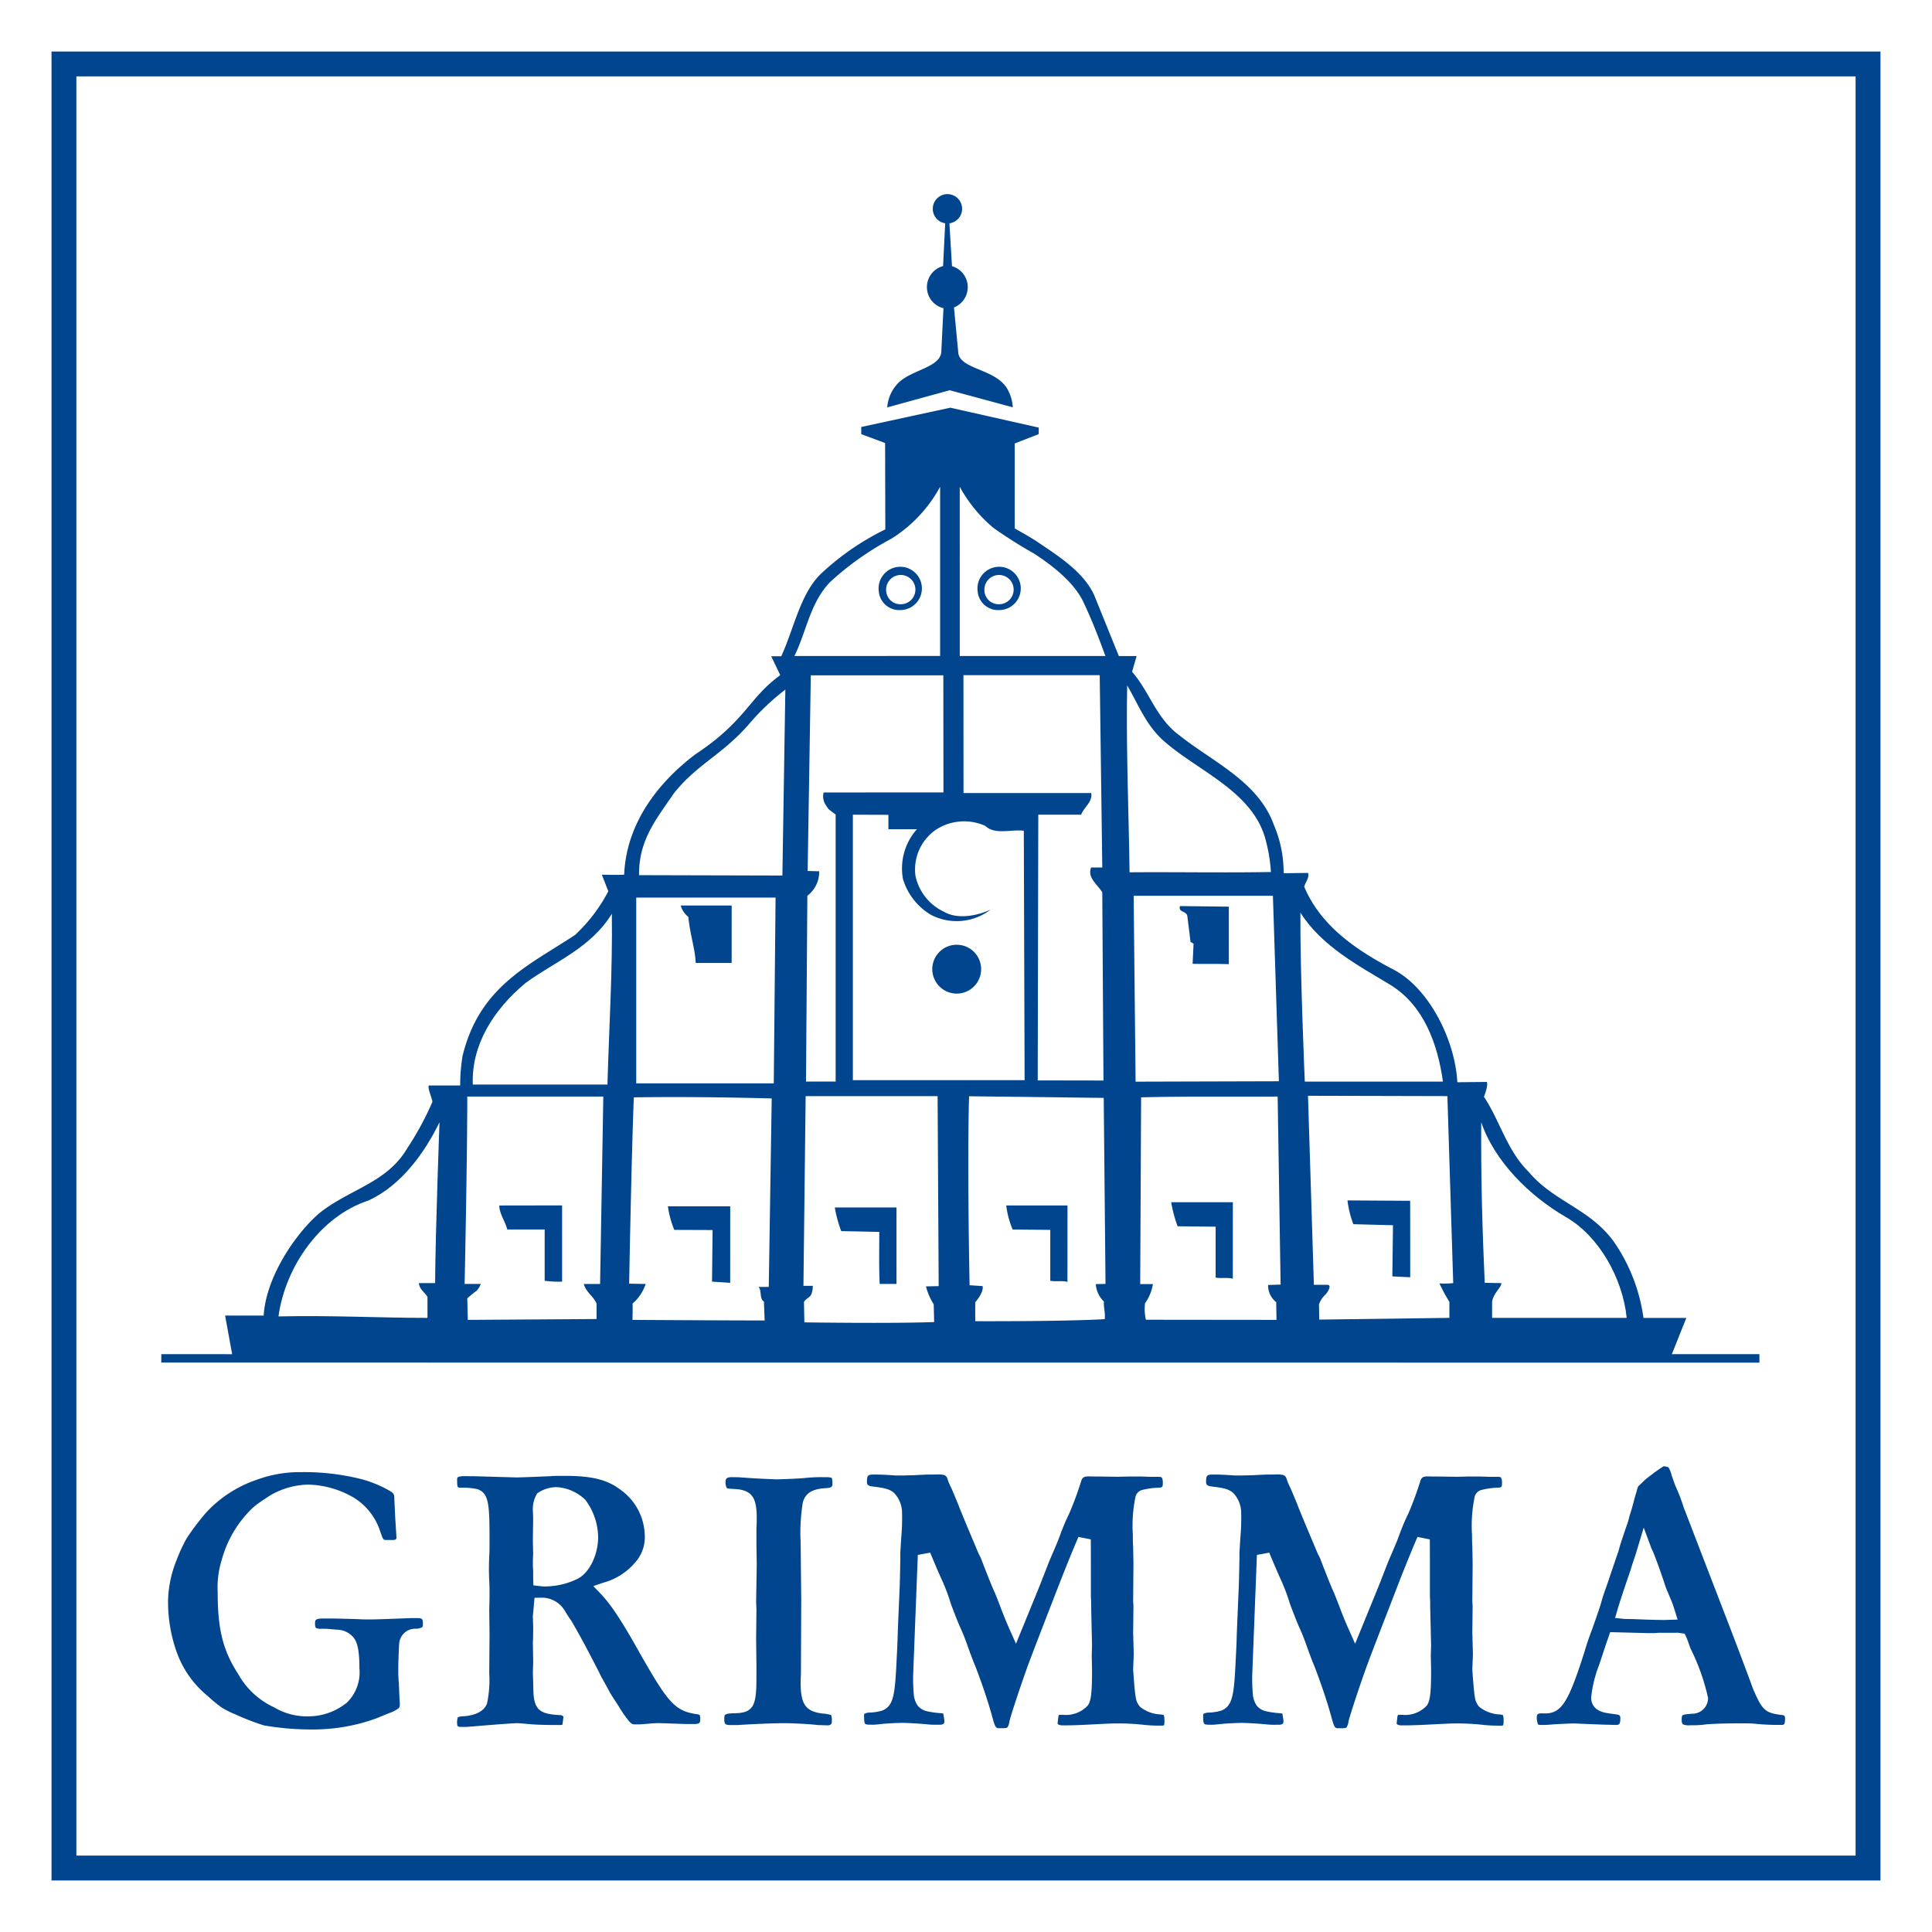
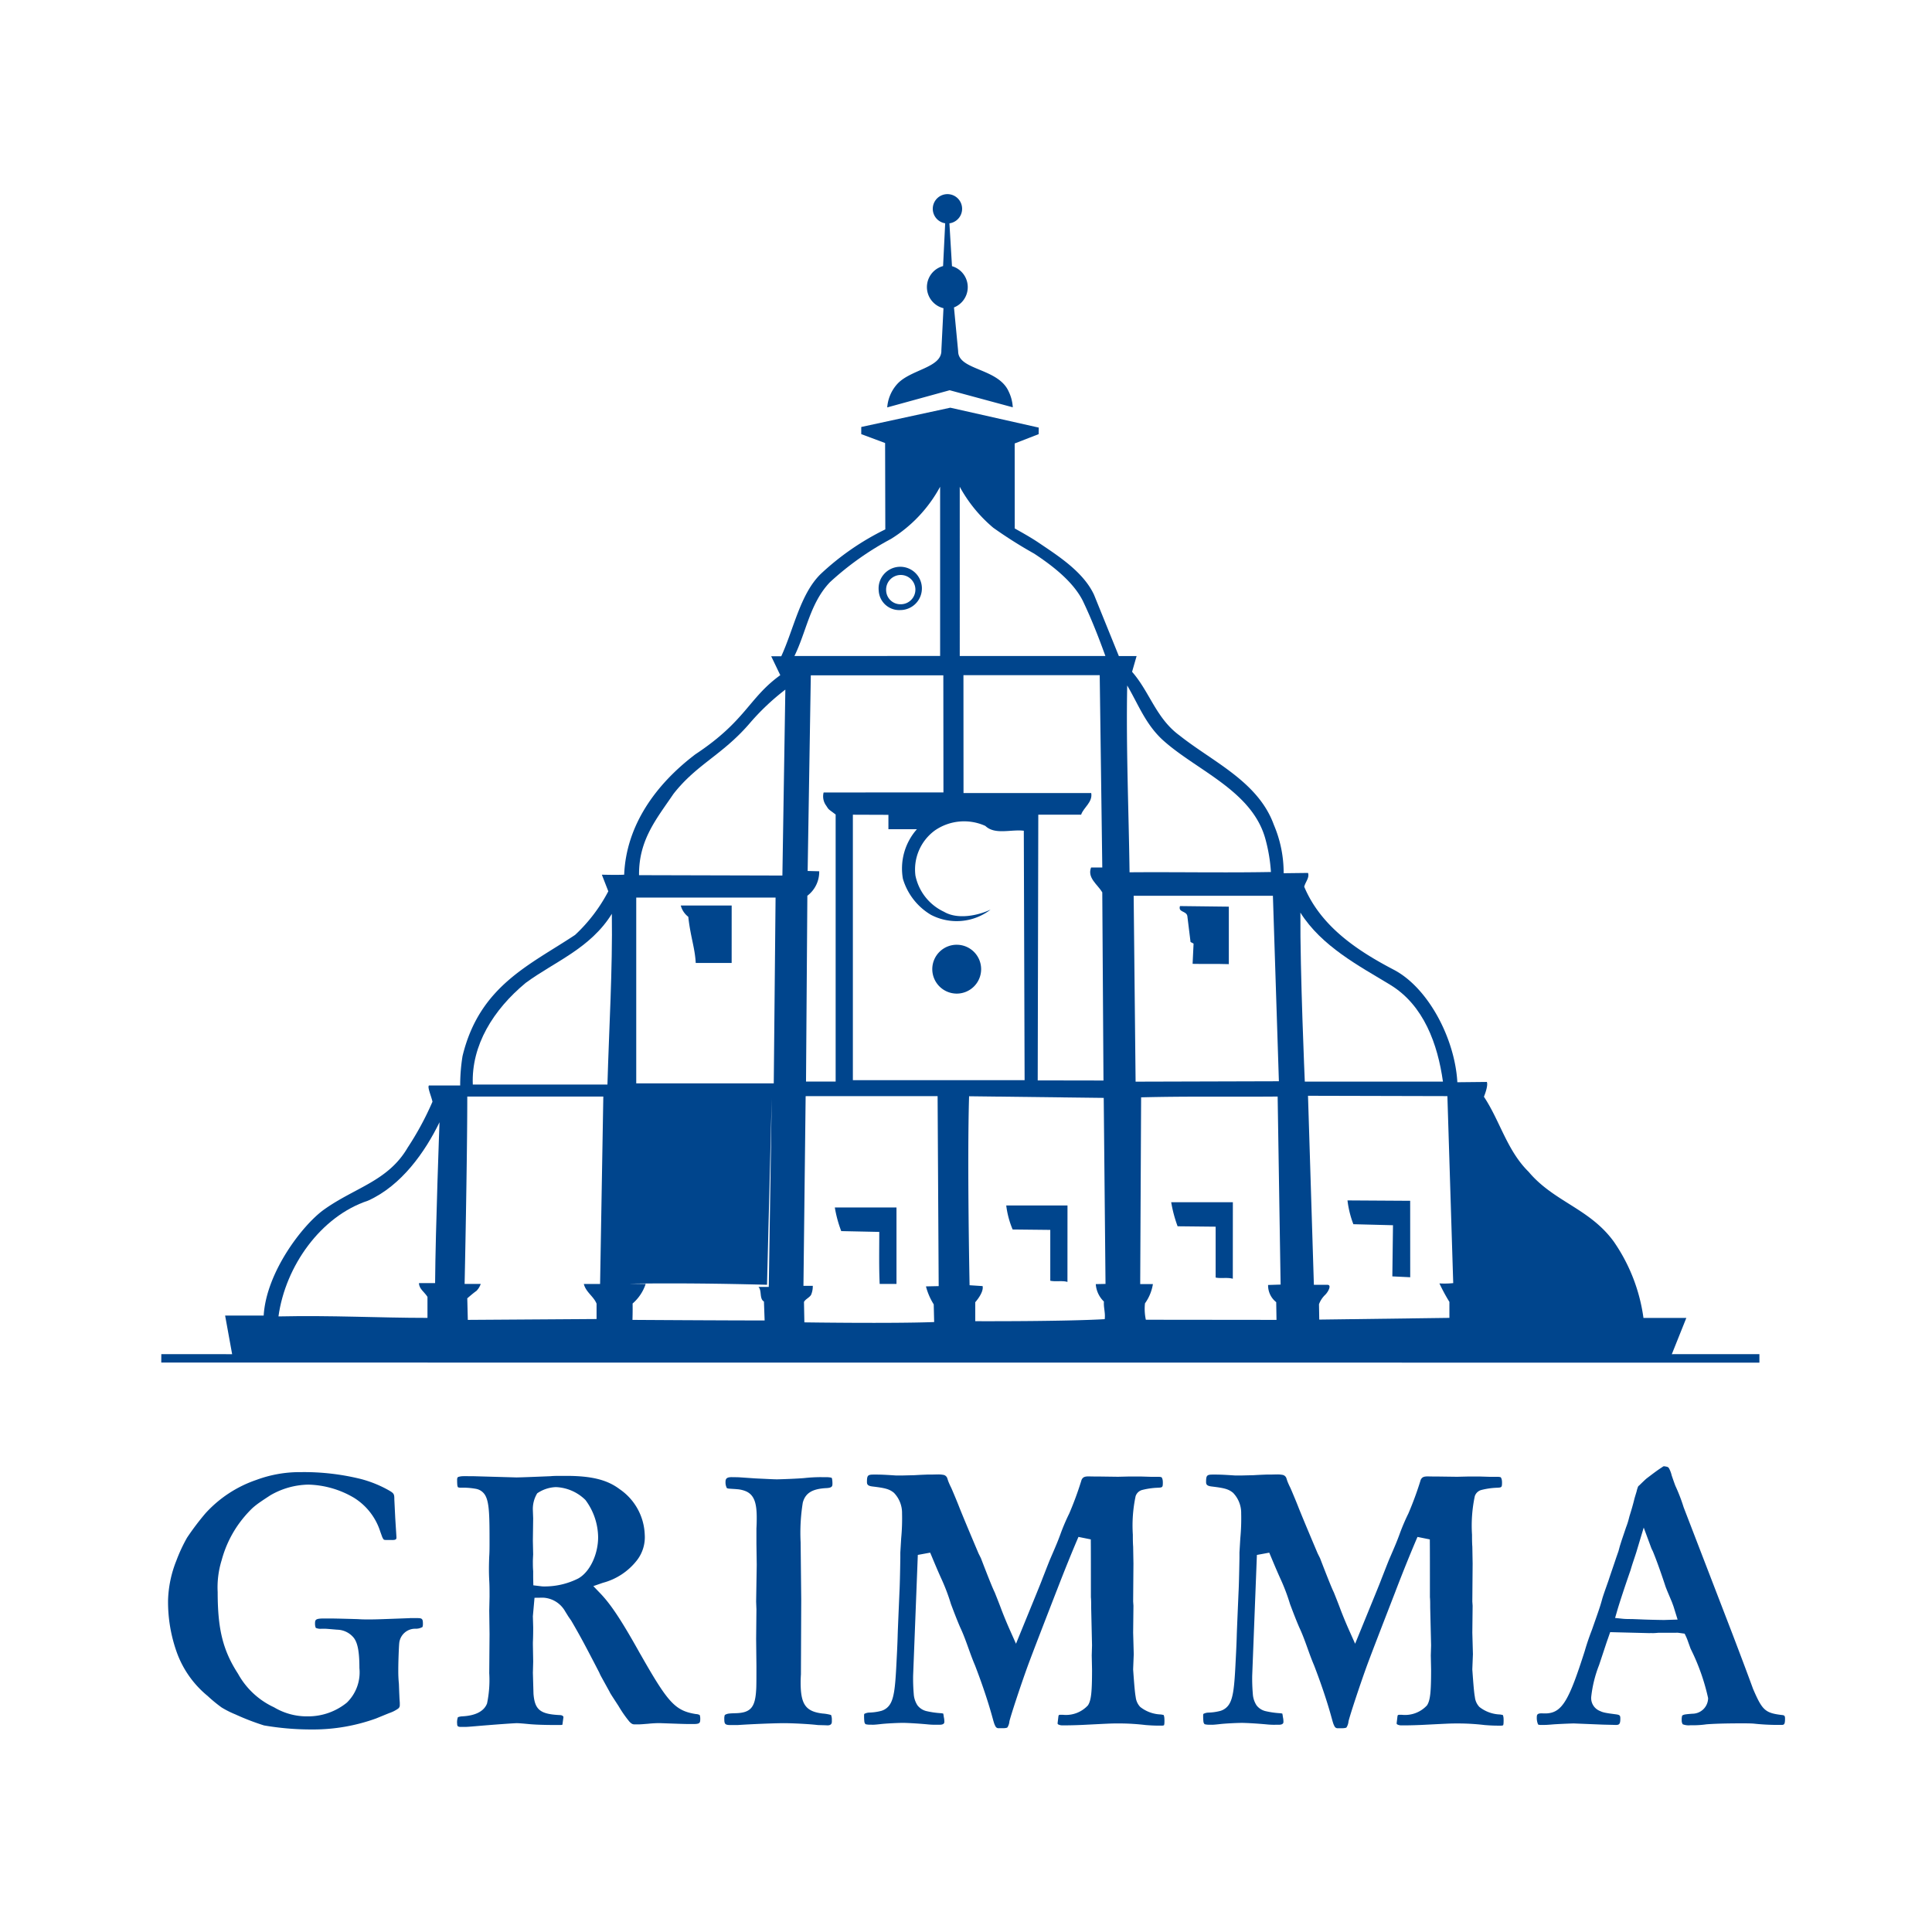
<svg xmlns="http://www.w3.org/2000/svg" width="225" height="225" viewBox="0 0 225 225">
  <defs>
    <clipPath id="clip-path">
      <rect id="Rechteck_720" data-name="Rechteck 720" width="213" height="213" transform="translate(-0.368 -0.368)" fill="none" />
    </clipPath>
  </defs>
  <g id="Gruppe_3512" data-name="Gruppe 3512" transform="translate(-32 -9172)">
    <rect id="Rechteck_914" data-name="Rechteck 914" width="225" height="225" transform="translate(32 9172)" fill="#fff" />
    <g id="Gruppe_3504" data-name="Gruppe 3504" transform="translate(38.368 9178.368)">
-       <rect id="Rechteck_718" data-name="Rechteck 718" width="213" height="213" transform="translate(-0.368 -0.368)" fill="#00458d" />
      <rect id="Rechteck_719" data-name="Rechteck 719" width="207.206" height="207.206" transform="translate(2.528 2.528)" fill="#fff" />
      <g id="Gruppe_1653" data-name="Gruppe 1653">
        <g id="Gruppe_1652" data-name="Gruppe 1652" clip-path="url(#clip-path)">
          <path id="Pfad_597" data-name="Pfad 597" d="M197.714,297.853H195.9c-.363.037-.579.038-.612.038l-.22-.005-.218.005-4.532-.114-.277.8c-.118.31-.442,1.323-1.012,3.026a14.352,14.352,0,0,0-.918,3.713,1.617,1.617,0,0,0,.975,1.626l.228.1a2.969,2.969,0,0,0,.427.119c.132.027.295.055.468.082l.8.109c.446.063.492.143.492.507,0,.651-.146.727-.546.727l-.248-.009-1.2-.028-3.444-.14c-1.121.035-1.684.069-2.238.1-.448.036-.864.073-1.139.073h-.446a.729.729,0,0,1-.314-.049,1.9,1.9,0,0,1-.152-.863c0-.3.079-.466.706-.432h.457c1.84-.1,2.638-1.686,4.419-7.26.243-.842.522-1.655.835-2.461.806-2.3.951-2.681,1.231-3.717.207-.654.452-1.318.692-2.007.314-.959.631-1.851.91-2.7l.261-.746.163-.6.205-.65.522-1.545a8.187,8.187,0,0,0,.285-.868l.106-.409c.205-.652.419-1.366.59-2.088l.244-.811a3.439,3.439,0,0,1,.143-.484.35.35,0,0,1,.1-.156l.089-.074c.223-.219.417-.407.573-.554s.257-.232.281-.249c.571-.43,1.171-.9,1.774-1.285l.141-.1a.62.62,0,0,1,.118-.016c.384.065.448.076.554.243a3.351,3.351,0,0,1,.313.837c.141.408.283.823.424,1.195a20.171,20.171,0,0,1,.966,2.508l5.671,14.721q1.623,4.26,2.411,6.422c1.063,2.469,1.393,2.8,3.308,3.038.348.028.416.089.416.432,0,.721-.125.727-.466.727l-.375,0a26.1,26.1,0,0,1-2.754-.146c-.285-.028-.709-.035-1.273-.036h-.446c-1.7.005-2.963.044-3.835.112a10.77,10.77,0,0,1-1.449.11h-.445a1.862,1.862,0,0,1-.873-.116.852.852,0,0,1-.117-.5,1.6,1.6,0,0,1,.057-.514.845.845,0,0,1,.35-.13c.232-.037.511-.058.844-.084a1.835,1.835,0,0,0,1.824-1.818,24.7,24.7,0,0,0-2.04-5.757l-.279-.771a6.242,6.242,0,0,0-.239-.612l-.174-.365-.806-.111Zm-4.352-9.381c-.217.686-.473,1.393-.67,2.086-.665,1.9-1.305,3.855-1.552,4.707l-.249.86.89.093c.266.028.6.034,1.081.034l.965.037c.6.033,2.1.066,2.752.073l1.592-.049-.383-1.232-.093-.3-.18-.493-.563-1.338-.168-.428c-.7-2.135-1.222-3.506-1.5-4.17l-.044-.089a2.375,2.375,0,0,1-.152-.333l-.863-2.332ZM77.388,300.358c3.2,5.626,4.018,6.575,6.467,6.961a.941.941,0,0,1,.435.116,1.414,1.414,0,0,1,.06.391c0,.543-.032.653-.854.653l-.249,0c-.192,0-.646,0-1.548-.034l-2.109-.074a13.22,13.22,0,0,0-1.324.076c-.473.036-.852.072-1.124.072H76.7c-.194,0-.345-.045-.608-.326a13.951,13.951,0,0,1-1.252-1.8l-.725-1.116c-.081-.127-.156-.244-.22-.353a1.755,1.755,0,0,1-.114-.217l-.958-1.736a4.857,4.857,0,0,1-.241-.5c-.175-.332-.877-1.706-1.821-3.477-.6-1.11-1.089-1.965-1.439-2.557L69,295.974l-.38-.612a3.127,3.127,0,0,0-2.582-1.6l-.991.013-.192,2.157.038,1.286c0,.337,0,1-.035,1.753v.264l.035,1.969-.035,1.313.07,2.445c.149,1.855.782,2.358,3.022,2.472.351,0,.45.141.468.231l-.1.733a.572.572,0,0,1-.04.178c-.182.016-.286.016-.392.016h-.32c-1.236,0-2.452-.035-3.181-.109-.648-.06-1.033-.095-1.392-.107-.588.023-2.248.136-4.941.365-.448.036-.826.073-1.136.073h-.446c-.362,0-.432-.106-.432-.358a1.675,1.675,0,0,1,.09-.773,1.648,1.648,0,0,1,.491-.1c1.523-.075,2.543-.571,2.9-1.5a13.259,13.259,0,0,0,.256-3.531l.035-4.541-.035-2.741.035-1.61c0-.631,0-1.3-.035-1.894-.035-.659-.035-1.134-.035-1.317,0-.11,0-.705.035-1.513.034-.479.034-1.036.034-1.624,0-2.911-.018-4.516-.449-5.368a1.561,1.561,0,0,0-1.087-.848,8.251,8.251,0,0,0-1.769-.141.95.95,0,0,1-.372-.051.7.7,0,0,1-.076-.268,5.637,5.637,0,0,1-.02-.593.478.478,0,0,1,.054-.28.273.273,0,0,1,.145-.08,1.912,1.912,0,0,1,.488-.069c.231-.01.468,0,.687,0h.453l5.084.145c.884-.015,2.383-.08,3.979-.145.344-.036.832-.037,1.348-.037h.445c3.02,0,4.82.476,6.238,1.546a6.7,6.7,0,0,1,2.927,5.306,4.384,4.384,0,0,1-.931,3.01,7.445,7.445,0,0,1-3.95,2.594l-1.106.383.811.844c1.262,1.314,2.512,3.215,4.677,7.1M64.857,289.673c0,.256,0,.606.034,1v.739l.019.912,1.041.126a8.7,8.7,0,0,0,4.174-.916c1.372-.751,2.331-2.823,2.331-4.817a7.392,7.392,0,0,0-1.476-4.329,5.182,5.182,0,0,0-3.4-1.5h-.1a4.109,4.109,0,0,0-2.118.72,3.509,3.509,0,0,0-.507,1.981l.035.94-.035,2.6.034,1.583c-.034.681-.034.7-.034.962m-14.329,6.468h.883c.548,0,.641.09.641.653a1.087,1.087,0,0,1-.05.384,1.551,1.551,0,0,1-.811.2,1.864,1.864,0,0,0-1.9,1.721c-.035.334-.106,2.046-.106,3.049a14.954,14.954,0,0,0,.071,1.654l.034.937.035.778.034.476v.288a.475.475,0,0,1-.214.415,4.021,4.021,0,0,1-1.024.51l-.456.185-1.085.444a21.619,21.619,0,0,1-7.293,1.276l-.226,0a32.611,32.611,0,0,1-5.515-.472,28.265,28.265,0,0,1-3.329-1.283,11.109,11.109,0,0,1-1.606-.807,16.888,16.888,0,0,1-1.622-1.335,11.688,11.688,0,0,1-3.618-5.135,17.485,17.485,0,0,1-1-6.009,13.39,13.39,0,0,1,.964-4.611,18.581,18.581,0,0,1,1.252-2.689,31.031,31.031,0,0,1,2.143-2.835,14.188,14.188,0,0,1,5.929-3.889,14.5,14.5,0,0,1,5.025-.907h.267a27.546,27.546,0,0,1,6.869.8,13.677,13.677,0,0,1,3.3,1.343c.567.333.605.422.605,1.056l.105,2.147c.1,1.615.139,2.13.139,2.277s-.021.284-.465.284l-.8-.006a.393.393,0,0,1-.223-.055,1.345,1.345,0,0,1-.171-.3l-.225-.619a7.189,7.189,0,0,0-3.052-3.933,10.946,10.946,0,0,0-5.314-1.538,9.087,9.087,0,0,0-4.441,1.248c-.494.323-.881.576-1.2.8a8.8,8.8,0,0,0-.894.7,13.72,13.72,0,0,0-1.759,2.088,13.15,13.15,0,0,0-1.81,3.964,10.654,10.654,0,0,0-.465,3.716c0,4.3.6,6.779,2.372,9.513a9.2,9.2,0,0,0,4.2,3.908,7.421,7.421,0,0,0,3.943,1.051,7.131,7.131,0,0,0,4.531-1.6,4.917,4.917,0,0,0,1.461-4.018c0-1.945-.209-3.067-.759-3.647a2.553,2.553,0,0,0-1.828-.827c-.494-.038-1.24-.112-1.487-.112h-.315a1.366,1.366,0,0,1-.693-.1,1.247,1.247,0,0,1-.088-.442c0-.511.014-.653,1.1-.653h.445c.349,0,.817,0,3.432.075.306.023.627.034.942.036h.447c.737,0,1.269-.022,4.672-.148m47.959-16.419h.446a3.045,3.045,0,0,1,.619.045.484.484,0,0,1,.107.034.443.443,0,0,1,.043.11,2.938,2.938,0,0,1,.046.612c0,.273-.085.433-.658.469-1.642.077-2.484.545-2.794,1.693a21.9,21.9,0,0,0-.252,4.627l.07,6.684-.035,8.694c-.034.473-.034.82-.034.93,0,2.533.564,3.388,2.549,3.626a5.073,5.073,0,0,1,.992.171,1.39,1.39,0,0,1,.094.456l0,.32c0,.257-.126.429-.5.434l-.257-.013-.876-.024c-.9-.11-2.821-.22-4.069-.22-1.463.018-3.8.121-5.29.221h-.752c-.7,0-.781-.106-.781-.727a1.162,1.162,0,0,1,.061-.449,1.175,1.175,0,0,1,.432-.156c.233-.03.5-.04.816-.048,1.771-.04,2.285-.695,2.4-2.7.031-.313.033-1.266.033-2.771l-.035-3.18.035-3.427-.035-.922.07-4.278-.035-2.442v-1.8c.034-.549.034-1.04.034-1.26,0-1.746-.319-2.637-1.237-3.058a3.313,3.313,0,0,0-1.049-.249c-.306-.03-.625-.041-.867-.062a.886.886,0,0,1-.326-.068,1.442,1.442,0,0,1-.155-.733c0-.355.135-.542.717-.542l.263.006c.2,0,.313,0,.617.012l1.889.129c1.353.064,1.988.1,2.493.109.713-.013,2.38-.079,3.168-.146a17.765,17.765,0,0,1,2.045-.11m27.366,13.239c-1.5,3.875-2.621,6.755-3.32,8.637-.771,2.11-1.964,5.7-2.174,6.556a1.587,1.587,0,0,1-.238.719.519.519,0,0,1-.1.045,1.791,1.791,0,0,1-.447.041h-.445a.388.388,0,0,1-.4-.227,2.116,2.116,0,0,1-.178-.429c-.064-.2-.117-.41-.174-.607-.525-1.923-1.262-4.072-2.032-6.068-.621-1.442-1.048-2.989-1.72-4.409-.38-.877-.731-1.8-1.076-2.716a23.111,23.111,0,0,0-1.123-2.962c-.417-.917-.8-1.838-1.183-2.756l-.115-.271-1.438.264-.547,14.063a21.02,21.02,0,0,0,.071,2.112,2.746,2.746,0,0,0,.432,1.339,1.858,1.858,0,0,0,1.085.685,10.338,10.338,0,0,0,1.6.232,1.512,1.512,0,0,1,.319.048,2.572,2.572,0,0,1,.062.377,2.359,2.359,0,0,1,.067.6c0,.142-.084.321-.535.321l-.354,0a8.075,8.075,0,0,1-.981-.034c-1.056-.1-2.232-.172-2.964-.184-.873.012-2.069.08-2.614.148-.337.035-.649.071-.885.071l-.244-.006a2.06,2.06,0,0,1-.6-.058.494.494,0,0,1-.136-.281,5.7,5.7,0,0,1-.033-.75.357.357,0,0,1,.028-.171,1.344,1.344,0,0,1,.556-.15,6.058,6.058,0,0,0,1.42-.2,1.79,1.79,0,0,0,1.031-.793c.453-.737.583-2.012.7-4.1.07-1.33.14-2.626.175-3.845,0-.184.07-1.885.21-5.127.035-.632.07-1.963.1-3.951V288.5l.1-1.664a24.106,24.106,0,0,0,.1-2.881,3.368,3.368,0,0,0-.94-2.4c-.542-.45-1.031-.565-2.555-.749-.5-.068-.592-.242-.592-.506,0-.792.1-.874.815-.874l.287,0c.77,0,1.551.06,2.32.108h.606l1.513-.037c.627-.037.642-.037,1.548-.074h.427c.248,0,.506-.012.76-.013a2.949,2.949,0,0,1,.582.044.591.591,0,0,1,.51.438l.094.288a8.627,8.627,0,0,0,.356.793l.17.394c.279.662.56,1.328.8,1.954.594,1.477,1.331,3.218,2.205,5.286l.276.551c.816,2.12,1.355,3.478,1.608,3.984.275.69.56,1.4.8,2.056.29.749.616,1.544.966,2.328l.714,1.6.663-1.622c1.468-3.594,2.272-5.544,2.409-5.94.275-.691.558-1.435.867-2.2.731-1.692.945-2.182,1.33-3.253.276-.728.589-1.461.934-2.153a38.8,38.8,0,0,0,1.373-3.718l.061-.2c.158-.319.357-.407.88-.4l.54.01h.456l2.368.032,1.352-.032h1.245l1.212.037h.841a1.4,1.4,0,0,1,.411.046c.007.008.16.146.16.607,0,.576-.04.587-.55.617a8.588,8.588,0,0,0-1.894.272,1.107,1.107,0,0,0-.726.71,16.454,16.454,0,0,0-.324,4.489c0,.448,0,.91.036,1.394l.034,1.974-.034,4.4.034.505-.034,3.133.069,2.506-.071,1.775c.129,1.792.2,2.688.3,3.223a1.971,1.971,0,0,0,.526,1.149,4.092,4.092,0,0,0,2.366.875,2.177,2.177,0,0,1,.367.068,1.24,1.24,0,0,1,.08.4,4.538,4.538,0,0,1,0,.572.652.652,0,0,1-.048.222.817.817,0,0,1-.312.04l-.274,0c-.613,0-1.071-.033-1.555-.069a26.245,26.245,0,0,0-2.917-.185h-.446c-.655,0-1.072.025-3.548.148-.591.036-1.739.073-2.364.073H126.5a.945.945,0,0,1-.487-.124s-.054-.07-.051-.1l.1-.838a.657.657,0,0,1,.038-.122.3.3,0,0,1,.137-.046l.336,0a3.474,3.474,0,0,0,2.927-1.1c.376-.58.476-1.526.476-4.152l-.035-1.658.034-1.181-.1-4.4c0-.526,0-.907-.032-1.2,0-3.306,0-5.553-.012-6.735l-1.436-.29c-.708,1.637-1.639,3.935-2.543,6.283m39.486,0c-1.5,3.875-2.621,6.755-3.32,8.637-.771,2.11-1.963,5.7-2.173,6.556a1.591,1.591,0,0,1-.238.719.52.52,0,0,1-.1.045,1.791,1.791,0,0,1-.447.041h-.445a.389.389,0,0,1-.4-.227,2.136,2.136,0,0,1-.178-.429c-.064-.2-.117-.41-.174-.607-.525-1.923-1.262-4.072-2.032-6.068-.62-1.442-1.048-2.989-1.72-4.409-.38-.877-.731-1.8-1.076-2.716a23.008,23.008,0,0,0-1.123-2.962c-.416-.917-.8-1.838-1.183-2.756l-.116-.271-1.437.264-.547,14.063a20.806,20.806,0,0,0,.072,2.112,2.747,2.747,0,0,0,.432,1.339,1.858,1.858,0,0,0,1.085.685,10.326,10.326,0,0,0,1.6.232,1.5,1.5,0,0,1,.319.048,2.487,2.487,0,0,1,.062.377,2.358,2.358,0,0,1,.067.6c0,.142-.084.321-.536.321l-.354,0a8.062,8.062,0,0,1-.98-.034c-1.056-.1-2.233-.172-2.964-.184-.873.012-2.069.08-2.614.148-.337.035-.649.071-.885.071l-.244-.006a2.052,2.052,0,0,1-.6-.058.489.489,0,0,1-.137-.281,5.71,5.71,0,0,1-.033-.75.365.365,0,0,1,.028-.171,1.344,1.344,0,0,1,.556-.15,6.058,6.058,0,0,0,1.42-.2,1.8,1.8,0,0,0,1.032-.793c.453-.737.583-2.012.7-4.1.07-1.33.14-2.626.175-3.845,0-.184.071-1.885.21-5.127.035-.632.07-1.963.105-3.951V288.5l.1-1.664a24.1,24.1,0,0,0,.1-2.881,3.368,3.368,0,0,0-.94-2.4c-.542-.45-1.031-.565-2.555-.749-.5-.068-.592-.242-.592-.506,0-.792.1-.874.815-.874l.288,0c.77,0,1.551.06,2.319.108h.606l1.513-.037c.628-.037.642-.037,1.549-.074h.426c.248,0,.506-.012.76-.013a2.944,2.944,0,0,1,.581.044.591.591,0,0,1,.51.438l.094.288a8.568,8.568,0,0,0,.356.793l.171.394c.278.662.559,1.328.8,1.954.594,1.477,1.331,3.218,2.205,5.286l.276.551c.817,2.12,1.356,3.478,1.608,3.985.275.69.56,1.4.8,2.056.29.749.616,1.544.966,2.328l.714,1.6.663-1.622c1.468-3.594,2.272-5.544,2.409-5.94.276-.691.559-1.435.868-2.2.731-1.692.945-2.182,1.33-3.253.276-.728.589-1.461.933-2.153a38.769,38.769,0,0,0,1.373-3.718l.061-.2c.158-.319.357-.407.88-.4l.54.01h.456l2.367.032,1.352-.032H175.1l1.211.037h.841a1.4,1.4,0,0,1,.411.046c.007.008.16.146.16.607,0,.576-.04.587-.55.617a8.58,8.58,0,0,0-1.893.272,1.107,1.107,0,0,0-.727.71,16.45,16.45,0,0,0-.324,4.489c0,.448,0,.91.037,1.4l.034,1.974-.035,4.4.034.5-.034,3.133.069,2.506-.071,1.775c.129,1.792.2,2.688.3,3.223a1.971,1.971,0,0,0,.526,1.149,4.1,4.1,0,0,0,2.366.875,2.2,2.2,0,0,1,.367.068,1.241,1.241,0,0,1,.08.4,4.654,4.654,0,0,1-.005.572.651.651,0,0,1-.048.222.817.817,0,0,1-.312.04l-.275,0c-.613,0-1.071-.033-1.555-.069a26.245,26.245,0,0,0-2.917-.185h-.446c-.655,0-1.072.025-3.548.148-.591.036-1.739.073-2.365.073h-.446a.941.941,0,0,1-.486-.124s-.055-.07-.051-.1l.1-.838a.71.71,0,0,1,.038-.122.3.3,0,0,1,.137-.046l.336,0a3.476,3.476,0,0,0,2.928-1.1c.376-.579.476-1.525.476-4.152l-.035-1.658.035-1.181-.105-4.4c0-.526,0-.907-.032-1.2,0-3.306,0-5.553-.012-6.735l-1.436-.29c-.708,1.637-1.64,3.935-2.543,6.283" transform="translate(-9.166 -114.066)" fill="#00458d" />
          <path id="Pfad_598" data-name="Pfad 598" d="M123.216,71.952l-.012.763L120.413,73.8l.007,9.9c1.009.558,2,1.125,2.811,1.674,2.23,1.509,5.175,3.369,6.423,6.047l2.89,7.136,2.069,0-.528,1.836c2.051,2.331,2.789,5.418,5.54,7.423,3.869,3.076,9.153,5.365,10.972,10.4a14.188,14.188,0,0,1,1.14,5.633l2.84-.034c.186.56-.305,1.047-.445,1.607,1.958,4.663,6.239,7.475,10.434,9.669,4.013,2.1,7.117,8.019,7.4,13.1l3.435-.035c.187.466-.34,1.724-.34,1.724,1.865,2.8,2.691,6.273,5.208,8.744,2.938,3.5,7.1,4.254,9.919,8.133a20.451,20.451,0,0,1,3.453,8.88h4.994l-1.691,4.224,10.2-.005,0,.991-186.119-.01.006-.981,8.248.005-.818-4.5h4.492c.308-5.073,4.553-10.578,7.036-12.348,3.627-2.585,7.454-3.3,9.738-7.218a34.82,34.82,0,0,0,2.883-5.335c-.137-.651-.616-1.688-.41-1.893h3.637a21.259,21.259,0,0,1,.273-3.42c1.967-8.162,7.822-10.6,13.107-14.112a18.874,18.874,0,0,0,3.87-5.083l-.752-1.933s1.759.047,2.6,0C75.168,118.28,78.61,113.5,83.226,110c5.9-3.9,6.205-6.559,9.889-9.216L92.057,98.58l1.173,0c1.452-3.154,2.2-7.213,4.567-9.555a30.628,30.628,0,0,1,7.55-5.219l-.024-10.058-2.778-1.034v-.834l10.371-2.247Z" transform="translate(-8.612 -28.522)" fill="#00458d" />
          <path id="Pfad_599" data-name="Pfad 599" d="M170.527,45.784l.25-4.989a2.533,2.533,0,0,1-.046-4.908l.245-4.982a1.708,1.708,0,1,1,.492.005l.3,4.989A2.543,2.543,0,0,1,172,40.705l.486,5.1c0,2.242,4.651,1.933,5.88,4.684a4.8,4.8,0,0,1,.482,1.846L171.5,50.348l-7.274,2a4.573,4.573,0,0,1,1.177-2.736c1.539-1.678,5.089-1.865,5.129-3.823" transform="translate(-67.268 -11.269)" fill="#00458d" />
          <path id="Pfad_600" data-name="Pfad 600" d="M130.735,187.908H114.719V166.271h16.227Z" transform="translate(-46.991 -68.108)" fill="#fff" />
          <path id="Pfad_601" data-name="Pfad 601" d="M256.186,177.645c3.922,2.375,5.54,6.939,6.146,11.276H246.244s-.56-12.824-.513-19.679c2.471,3.917,6.8,6.19,10.455,8.4" transform="translate(-100.655 -69.325)" fill="#fff" />
          <path id="Pfad_602" data-name="Pfad 602" d="M98.153,189.359H82.474c-.187-4.569,2.387-8.719,6.164-11.844,3.358-2.471,7.519-3.993,10.028-8.04.093,6.528-.326,13.31-.513,19.884" transform="translate(-33.779 -69.42)" fill="#fff" />
          <path id="Pfad_603" data-name="Pfad 603" d="M229.755,187.518l-16.688.047-.225-21.646h16.216Z" transform="translate(-87.184 -67.963)" fill="#fff" />
          <path id="Pfad_604" data-name="Pfad 604" d="M187.206,93.024c2.192,1.445,4.5,3.247,5.641,5.451,1.025,2.145,1.859,4.28,2.651,6.472l-16.962,0V85.237a16.64,16.64,0,0,0,3.907,4.774,52.633,52.633,0,0,0,4.763,3.013" transform="translate(-73.132 -34.915)" fill="#fff" />
          <path id="Pfad_605" data-name="Pfad 605" d="M145.923,104.947c1.4-2.844,1.812-6.165,4.139-8.6a34.243,34.243,0,0,1,7.109-5.038,16.212,16.212,0,0,0,5.72-6.076v19.706Z" transform="translate(-59.773 -34.915)" fill="#fff" />
-           <path id="Pfad_606" data-name="Pfad 606" d="M291.272,221.639c3.879,2.239,6.6,7.163,7.069,11.733H282.664v-1.86c.137-1.06,1.141-1.71,1.073-2.189l-1.931-.032c-.28-6.155-.453-12.36-.407-18.7,1.538,4.523,5.588,8.576,9.874,11.049" transform="translate(-115.263 -86.262)" fill="#fff" />
          <path id="Pfad_607" data-name="Pfad 607" d="M96.642,227.352H94.749c.24.958,1.141,1.436,1.483,2.291v1.789l-14.994.1-.063-2.511s.782-.681,1.054-.853a2.136,2.136,0,0,0,.513-.821H80.865s.31-14.318.31-21.826H97.018Z" transform="translate(-33.124 -84.187)" fill="#fff" />
-           <path id="Pfad_608" data-name="Pfad 608" d="M129.925,205.787l-.342,21.949h-1.2c.42.42.077,1.378.637,1.7l.081,2.206c-4.971,0-15.392-.068-15.392-.068s.034-1.026.016-1.905a5.161,5.161,0,0,0,1.523-2.28l-1.926-.031s.264-14.616.544-21.7c5.294-.077,10.787-.012,16.057.127" transform="translate(-46.42 -84.229)" fill="#fff" />
+           <path id="Pfad_608" data-name="Pfad 608" d="M129.925,205.787l-.342,21.949h-1.2c.42.42.077,1.378.637,1.7l.081,2.206c-4.971,0-15.392-.068-15.392-.068s.034-1.026.016-1.905a5.161,5.161,0,0,0,1.523-2.28l-1.926-.031c5.294-.077,10.787-.012,16.057.127" transform="translate(-46.42 -84.229)" fill="#fff" />
          <path id="Pfad_609" data-name="Pfad 609" d="M230.486,227.42l-1.458.047a2.474,2.474,0,0,0,.945,2l.034,2.065-15.216-.016a5.976,5.976,0,0,1-.1-1.911,5.284,5.284,0,0,0,.923-2.242l-1.48,0,.106-21.748c5.269-.139,10.585-.047,15.9-.093Z" transform="translate(-87.714 -84.187)" fill="#fff" />
          <path id="Pfad_610" data-name="Pfad 610" d="M196.2,227.32l-1.134.024a3.107,3.107,0,0,0,.947,2.03c-.047.746.187,1.306.093,2.052-4.9.28-15.078.236-15.078.236l0-2.209s1.021-1.121.857-1.879l-1.516-.1s-.291-14.314-.058-22.008l15.68.19Z" transform="translate(-73.82 -84.164)" fill="#fff" />
          <path id="Pfad_611" data-name="Pfad 611" d="M264.148,227.189a9.888,9.888,0,0,1-1.608.034,21.481,21.481,0,0,0,1.163,2.154l0,1.86-15.157.2-.031-1.788a2.945,2.945,0,0,1,.684-1.06c.376-.342.855-1.232.273-1.2h-1.552l-.684-22.017,16.233.04Z" transform="translate(-101.274 -84.126)" fill="#fff" />
          <path id="Pfad_612" data-name="Pfad 612" d="M163.45,227.562l-1.483.033a7.5,7.5,0,0,0,.905,2.093l.051,2.06c-4.989.187-15.115.036-15.115.036l-.046-2.376c.165-.329.626-.5.824-.824a2.5,2.5,0,0,0,.2-1.055H147.7l.256-22.088,15.368-.006Z" transform="translate(-60.499 -84.15)" fill="#fff" />
          <path id="Pfad_613" data-name="Pfad 613" d="M62.389,229.324l-1.879,0c0,.686.663,1.05.989,1.609v2.441c-5.757,0-11.059-.31-17.354-.171.81-5.858,4.922-11.659,10.424-13.478,3.908-1.755,6.653-5.682,8.331-9.133,0,0-.466,12.439-.513,18.734" transform="translate(-18.083 -86.262)" fill="#fff" />
          <path id="Pfad_614" data-name="Pfad 614" d="M164.213,136.068l-13.954.009a1.812,1.812,0,0,0,.306,1.542c.326.512.2.342,1.094,1.025v31.1h-3.451l.156-21.64a3.493,3.493,0,0,0,1.381-2.851l-1.346-.034.368-22.786H164.2Z" transform="translate(-60.708 -50.153)" fill="#fff" />
          <path id="Pfad_615" data-name="Pfad 615" d="M195.436,144.8H194.13c-.466,1.213.746,1.958,1.305,2.891l.14,21.916-7.659-.013.068-30.948h4.989c.28-.84,1.362-1.448,1.175-2.52l-14.873,0-.008-13.724h15.87Z" transform="translate(-73.432 -50.138)" fill="#fff" />
          <path id="Pfad_616" data-name="Pfad 616" d="M216.036,131.094c3.963,3.4,10.185,5.774,11.63,11.322a18.946,18.946,0,0,1,.616,3.74c-5.518.1-11.1-.012-16.465.034-.093-7.181-.413-14.388-.273-21.756,1.352,2.285,2.207,4.748,4.492,6.659" transform="translate(-86.638 -50.971)" fill="#fff" />
          <path id="Pfad_617" data-name="Pfad 617" d="M131.966,146.9l-16.694-.044c-.048-4.112,2.052-6.575,4.01-9.466,2.7-3.45,5.646-4.5,8.8-8.13a27.47,27.47,0,0,1,4.228-4.014Z" transform="translate(-47.217 -51.303)" fill="#fff" />
          <path id="Pfad_618" data-name="Pfad 618" d="M161.591,149.938v1.675h3.317a6.9,6.9,0,0,0-1.631,5.769,7.275,7.275,0,0,0,3.264,4.2,6.482,6.482,0,0,0,6.948-.606c-1.492.7-3.836,1.186-5.422.253a5.967,5.967,0,0,1-3.33-4.219,5.627,5.627,0,0,1,2.269-5.257,5.991,5.991,0,0,1,5.876-.522c1.119,1.072,2.984.373,4.476.56l.093,29.05h-20V149.923Z" transform="translate(-64.494 -61.411)" fill="#fff" />
          <path id="Pfad_619" data-name="Pfad 619" d="M173.117,178.382a2.845,2.845,0,1,1,2.844,2.862,2.853,2.853,0,0,1-2.844-2.862" transform="translate(-70.912 -71.897)" fill="#00458d" />
          <path id="Pfad_620" data-name="Pfad 620" d="M129.429,174.526h-4.183c-.093-1.772-.616-3.056-.867-5.376a2.453,2.453,0,0,1-.877-1.317h5.929Z" transform="translate(-50.589 -68.747)" fill="#00458d" />
          <path id="Pfad_621" data-name="Pfad 621" d="M227.642,174.71c-1.446-.047-2.68,0-4.219-.034l.113-2.355-.352-.188-.376-3.044c-.14-.606-1.088-.395-.856-1.141l5.69.068Z" transform="translate(-90.901 -68.795)" fill="#00458d" />
-           <path id="Pfad_622" data-name="Pfad 622" d="M182.057,104.2a2.521,2.521,0,1,1,2.506,2.242,2.385,2.385,0,0,1-2.506-2.242" transform="translate(-74.574 -41.762)" fill="#00458d" />
          <path id="Pfad_623" data-name="Pfad 623" d="M162.555,104.2a2.521,2.521,0,1,1,2.506,2.242,2.385,2.385,0,0,1-2.506-2.242" transform="translate(-66.586 -41.762)" fill="#00458d" />
-           <path id="Pfad_624" data-name="Pfad 624" d="M95.021,235.869a12.235,12.235,0,0,1-2.03-.1v-5.974H88.636c-.233-.932-.928-1.86-.928-2.793l7.313-.012Z" transform="translate(-35.927 -92.978)" fill="#00458d" />
          <path id="Pfad_625" data-name="Pfad 625" d="M128.216,236.081l-2.115-.142.066-6.006-4.461-.017a11.458,11.458,0,0,1-.746-2.751h7.259Z" transform="translate(-49.547 -93.051)" fill="#00458d" />
          <path id="Pfad_626" data-name="Pfad 626" d="M227.419,235.281c-.653-.186-1.4,0-2-.14v-5.922l-4.43-.047a15.531,15.531,0,0,1-.746-2.8h7.181Z" transform="translate(-90.214 -92.728)" fill="#00458d" />
          <path id="Pfad_627" data-name="Pfad 627" d="M194.832,235.913c-.606-.187-1.353,0-2-.14v-5.921l-4.383-.047a10.389,10.389,0,0,1-.746-2.8h7.134Z" transform="translate(-76.885 -92.987)" fill="#00458d" />
          <path id="Pfad_628" data-name="Pfad 628" d="M262.327,234.955l-2.082-.1.076-5.958-4.615-.119a11.466,11.466,0,0,1-.684-2.77l7.3.045Z" transform="translate(-104.462 -92.576)" fill="#00458d" />
          <path id="Pfad_629" data-name="Pfad 629" d="M161.075,236.308h-1.958c-.093-2-.047-4.056-.047-6.061l-4.43-.093a14.136,14.136,0,0,1-.746-2.751h7.181Z" transform="translate(-63.038 -93.148)" fill="#00458d" />
          <path id="Pfad_630" data-name="Pfad 630" d="M164.015,104.554a1.705,1.705,0,1,1,1.7,1.615,1.66,1.66,0,0,1-1.7-1.615" transform="translate(-67.184 -42.166)" fill="#fff" />
-           <path id="Pfad_631" data-name="Pfad 631" d="M183.4,104.554a1.705,1.705,0,1,1,1.7,1.615,1.66,1.66,0,0,1-1.7-1.615" transform="translate(-75.126 -42.166)" fill="#fff" />
        </g>
      </g>
    </g>
  </g>
</svg>